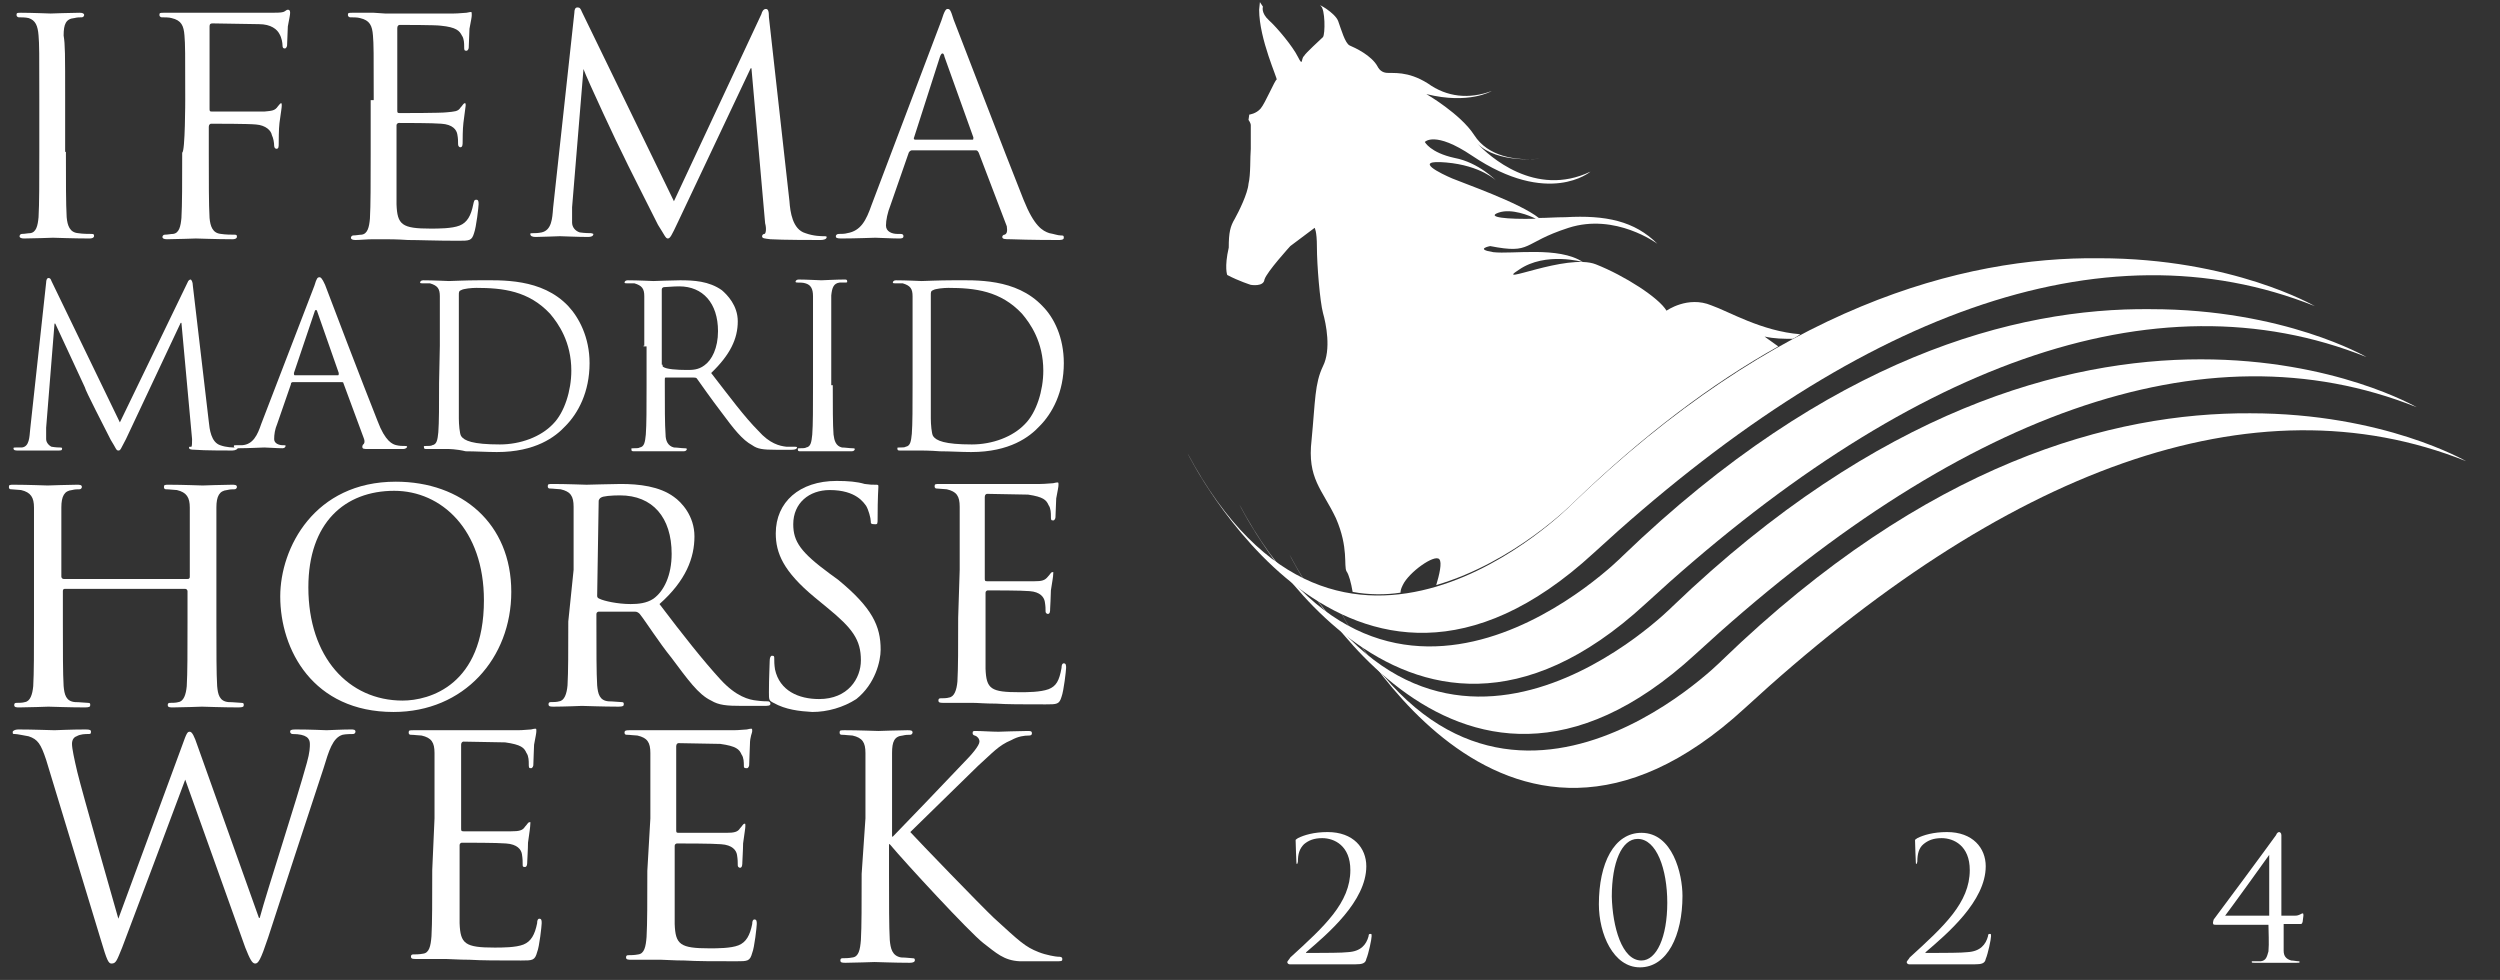
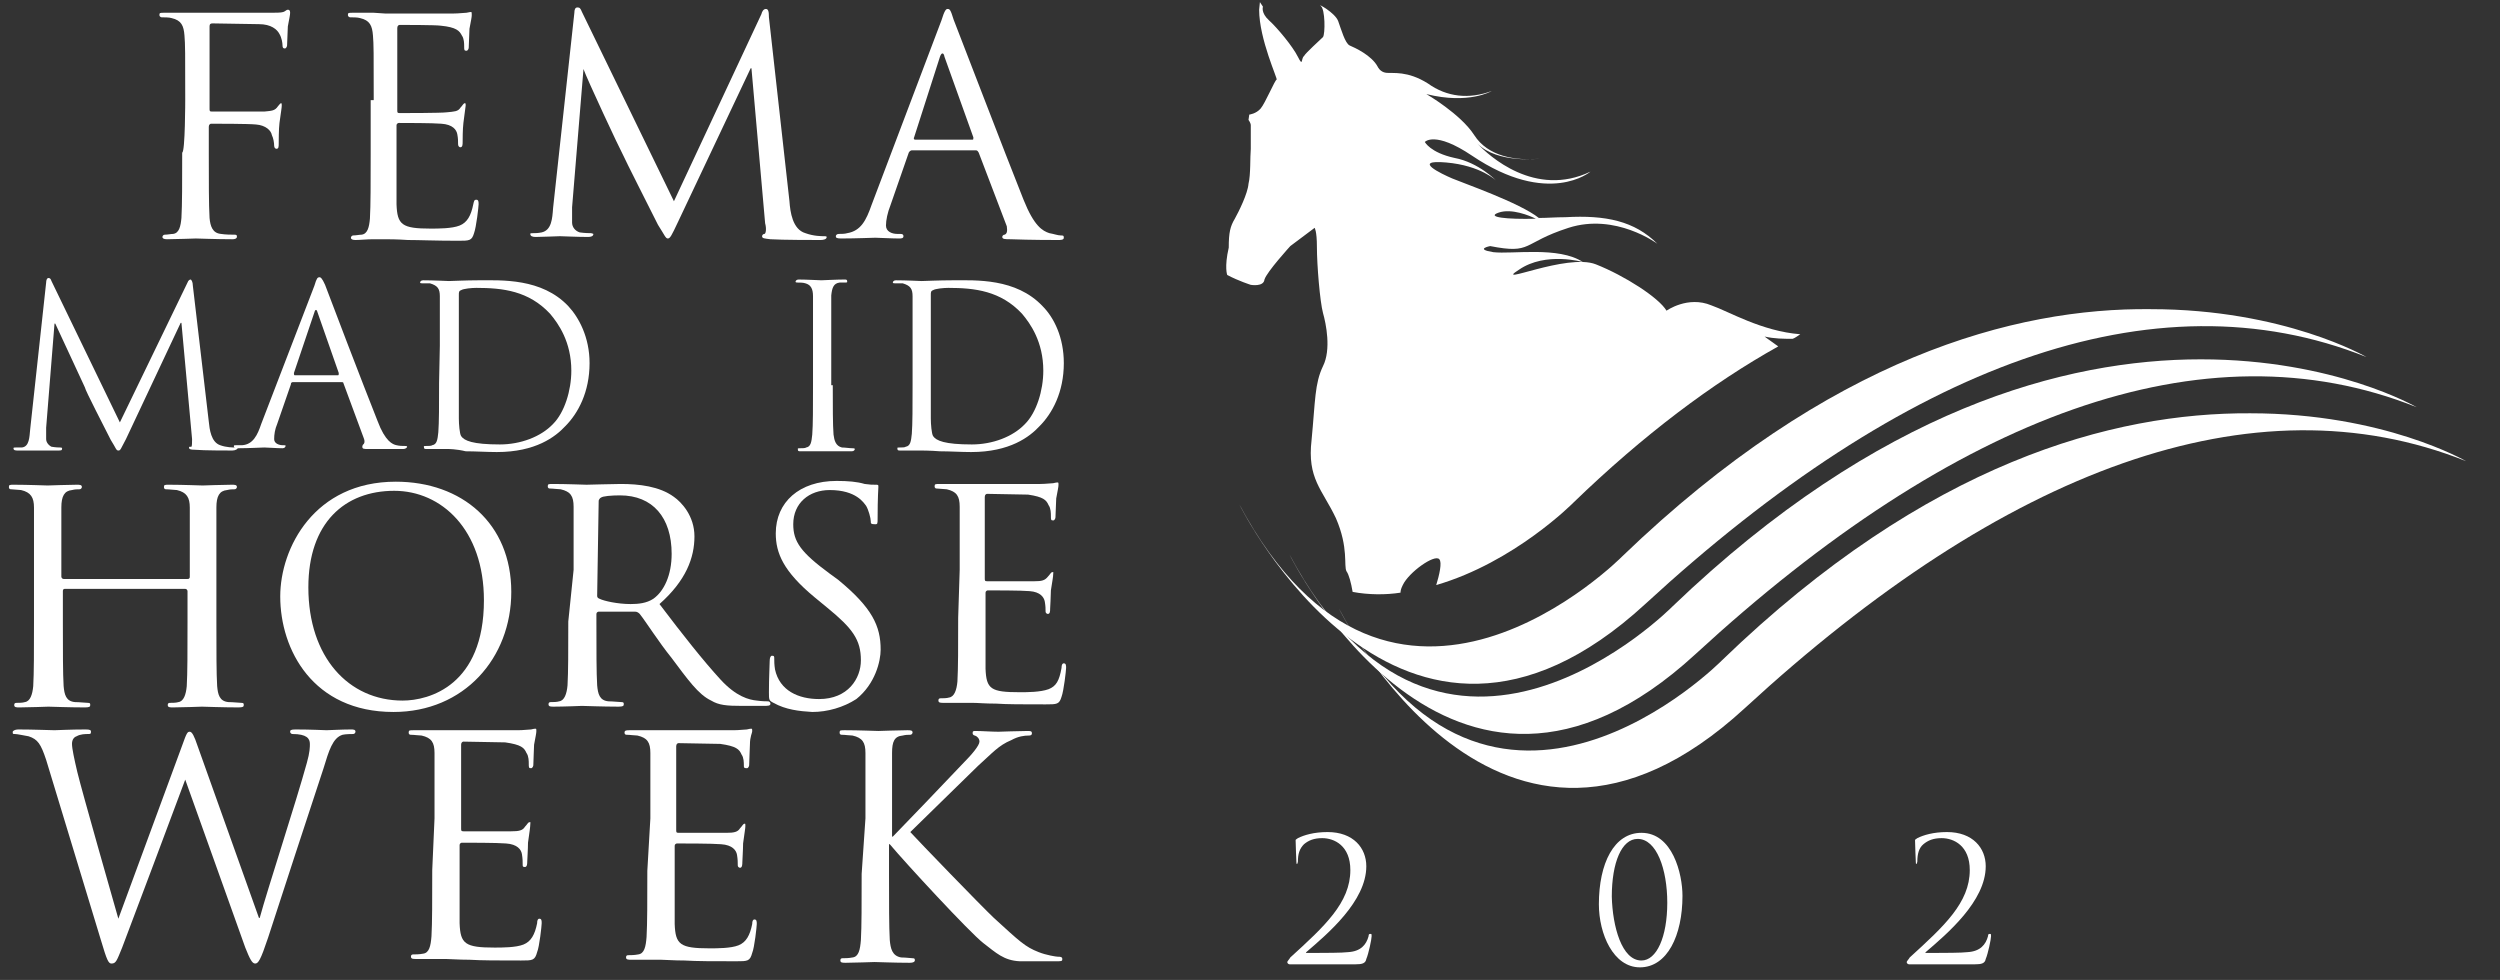
<svg xmlns="http://www.w3.org/2000/svg" width="100%" height="100%" viewBox="0 0 449 176" version="1.1" xml:space="preserve" style="fill-rule:evenodd;clip-rule:evenodd;stroke-linejoin:round;stroke-miterlimit:2;">
  <rect x="0" y="0" width="449" height="176" fill="#333333" stroke="none" />
  <g transform="matrix(1.365,0,0,1.365,-25.154,-13.543)">
    <g>
      <g>
        <path id="SVGID_1_" d="M245,96.8C245,96.8 214.7,127.6 194.6,90C194.6,90 215.7,132.8 248,103.1C282.1,71.7 314.9,59.4 342.9,70.6C342.9,70.6 332.1,64.3 314.5,64.3C296.5,64.2 272,70.7 245,96.8" style="fill:white;fill-rule:nonzero;" />
      </g>
    </g>
    <g>
      <g>
        <path id="SVGID_00000002378763789800557990000007091591515913734831_" d="M238.5,89.7C238.5,89.7 208.2,120.5 188.1,82.9C188.1,82.9 209.2,125.7 241.5,96C275.6,64.6 308.4,52.3 336.4,63.5C336.4,63.5 325.6,57.2 308,57.2C290.2,57.2 265.6,63.7 238.5,89.7" style="fill:white;fill-rule:nonzero;" />
      </g>
    </g>
    <g>
      <g>
        <path id="SVGID_00000041276042984591775100000006906099747435826571_" d="M231.9,83.1C231.9,83.1 201.6,113.9 181.5,76.3C181.5,76.3 202.6,119.1 234.9,89.4C269,58 301.8,45.7 329.8,56.9C329.8,56.9 319,50.6 301.4,50.6C283.6,50.4 259.1,56.9 231.9,83.1" style="fill:white;fill-rule:nonzero;" />
      </g>
    </g>
    <g>
      <g>
-         <path id="SVGID_00000119090371331183835330000006651642092074623160_" d="M225.1,76.4C225.1,76.4 194.8,107.2 174.7,69.6C174.7,69.6 195.8,112.4 228.1,82.7C262.2,51.3 295,39 323,50.2C323,50.2 312.2,43.9 294.6,43.9C276.7,43.7 252.2,50.2 225.1,76.4" style="fill:white;fill-rule:nonzero;" />
-       </g>
+         </g>
    </g>
    <g>
      <path d="M179.9,46.1C181.4,46.9 183,47.4 183,47.4C183,47.4 184.7,47.7 184.8,46.7C185.1,45.7 188.2,42.3 188.2,42.3C191,40.2 191.4,39.9 191.4,39.9C191.4,39.9 191.7,40.3 191.7,42.4C191.7,44.8 192.1,49.6 192.5,51.1C192.9,52.5 193.6,55.9 192.5,58.1C191.4,60.4 191.5,62.6 191,67.8C190.4,72.9 192.4,74.3 194.2,78.1C195.9,82 195.2,84.4 195.6,85.1C195.9,85.5 196.2,86.6 196.4,87.8C198.5,88.2 200.8,88.2 202.7,87.9C202.7,87.6 202.8,87.3 203,86.9C203.8,85.2 207.2,82.8 207.8,83.5C208.2,83.9 207.8,85.6 207.4,86.9C217.7,83.9 225.4,76.1 225.4,76.1C234.7,67.1 243.8,60.3 252.4,55.5C251.4,54.8 250.6,54.2 250.6,54.2C251.9,54.5 253.1,54.5 254.3,54.5C254.6,54.4 255,54.1 255.3,53.9C250.2,53.5 245.9,50.9 243.6,50.1C240.5,48.8 237.7,50.8 237.7,50.8C236.7,49.1 232.2,46.2 228.4,44.7C224.6,43.2 214.7,47.7 218.3,45.4C221.8,43 226.7,44.4 226.7,44.4C223.5,42.3 217.4,43.4 214.9,43.1C212.4,42.7 214.5,42.3 214.5,42.3C220.1,43.4 218.6,41.9 224.8,39.9C231,37.9 236.5,42 236.5,42C233.5,39 229.7,38.2 224.4,38.5C223.1,38.5 222,38.6 220.9,38.6C218.4,36.6 210.9,34 209.5,33.4C208.1,32.8 204.1,30.9 208.7,31.3C213.3,31.7 215.3,33.7 215.3,33.7C215.3,33.7 213,31.3 209.8,30.7C206.6,30 205.9,28.6 205.9,28.6C205.9,28.6 207.2,27.1 212.1,30.4C222.2,37.2 227.7,32.5 227.7,32.5C220.4,36 214.3,30.4 212.8,28.8C215.5,31.5 221,30.8 221,30.8C217.8,31.1 214.2,30.5 212.4,27.7C210.6,24.9 206.1,22.3 206.1,22.3C211.7,23.7 214.7,21.9 214.7,21.9C211.7,23 208.8,22.7 206.3,20.9C203.6,19.2 201.7,19.6 200.8,19.5C200,19.4 199.7,18.7 199.7,18.7C198.9,17.2 196.7,16.2 196,15.9C195.4,15.6 194.9,13.8 194.5,12.7C194.1,11.6 191.7,10.3 192.2,10.7C192.8,11.1 192.8,14.4 192.5,14.8C192.1,15.2 190.2,16.9 190,17.3C189.6,17.6 189.9,18.8 189.2,17.4C188.5,16 186.5,13.6 185.4,12.6C184.3,11.6 184.6,10.8 184.6,10.8L184.2,10.2L184.1,11.2C184.1,15.1 186.6,20.4 186.4,20.4C186.2,20.4 184.9,23.5 184.3,24.2C183.7,24.9 182.8,25 182.8,25L182.7,25.7C182.7,25.7 183,26.1 183,26.4L183,29.5C182.9,30.6 183,32.9 182.7,34.1C182.6,35.4 181.4,37.8 180.9,38.7C180.3,39.7 180.1,40.5 180.1,42.5C179.5,45.1 179.9,46.1 179.9,46.1M215.6,37.9C217.3,37.3 219.7,38.3 220.5,38.7C216.7,38.8 213.9,38.5 215.6,37.9" style="fill:white;fill-rule:nonzero;" />
    </g>
    <g>
      <path d="M45.9,65.4C46,66.4 46.2,68.1 47.4,68.5C48.2,68.8 49.1,68.8 49.4,68.8C49.5,68.8 49.7,68.8 49.7,68.9C49.7,69 49.4,69.2 49,69.2C48.3,69.2 45.2,69.2 44.1,69.1C43.4,69.1 43.3,69 43.3,68.8C43.3,68.7 43.3,68.7 43.6,68.7C43.7,68.7 43.7,68.1 43.7,67.7L42.3,52.4L42.2,52.4L35,67.7C34.3,69 34.3,69.2 34,69.2C33.7,69.2 33.7,68.9 33,67.8C32.3,66.4 29.6,61.2 29.6,60.9C29.3,60.3 26.1,53.3 25.7,52.5L25.6,52.5L24.5,66.2L24.5,67.7C24.5,68.1 24.8,68.5 25.2,68.7C25.8,68.8 26.2,68.8 26.3,68.8C26.4,68.8 26.6,68.8 26.6,68.9C26.6,69.2 26.5,69.2 26,69.2L20.8,69.2C20.5,69.2 20.2,69.2 20.2,68.9C20.2,68.8 20.3,68.8 20.5,68.8L21.3,68.8C22.3,68.7 22.3,67.4 22.4,66.4L24.5,47.1C24.5,46.8 24.6,46.5 24.8,46.5C25,46.5 25.1,46.6 25.2,46.9L34.2,65.5L43.1,47.1C43.2,46.8 43.4,46.7 43.5,46.7C43.6,46.7 43.8,47 43.8,47.5L45.9,65.4Z" style="fill:white;fill-rule:nonzero;" />
      <path d="M62.9,59.3C63,59.3 63,59.2 63,59L60.2,51C60.1,50.6 59.9,50.6 59.8,51L57.1,59C57.1,59.1 57.1,59.3 57.2,59.3L62.9,59.3ZM59.8,47.5C60.1,46.5 60.2,46.4 60.5,46.4C60.6,46.4 60.8,46.5 61.2,47.4C61.6,48.5 66.3,60.8 68.1,65.3C69.1,68 70.1,68.4 70.6,68.5C71,68.6 71.4,68.6 71.7,68.6C71.8,68.6 72,68.6 72,68.7C72,68.8 71.8,69 71.5,69L66.9,69C66.3,69 66.1,69 66.1,68.7C66.1,68.6 66.1,68.6 66.2,68.4C66.3,68.4 66.5,68.1 66.3,67.6L63.6,60.3C63.6,60.2 63.5,60.2 63.3,60.2L57,60.2C56.9,60.2 56.7,60.2 56.7,60.5L54.9,65.7C54.6,66.4 54.5,67.1 54.5,67.7C54.5,68.3 55.2,68.5 55.6,68.5L55.7,68.5C56,68.5 56,68.5 56,68.6C56,68.7 55.9,68.9 55.6,68.9C54.9,68.9 53.6,68.8 53.2,68.8C52.8,68.8 51.2,68.9 49.8,68.9C49.4,68.9 49.2,68.9 49.2,68.6C49.2,68.5 49.3,68.5 49.5,68.5L50.3,68.5C51.7,68.4 52.3,67.2 52.8,65.7L59.8,47.5Z" style="fill:white;fill-rule:nonzero;" />
      <path d="M78.8,48.7L78.8,65C78.8,65.7 78.9,67 79.1,67.3C79.5,67.9 80.6,68.4 84.2,68.4C86.9,68.4 89.6,67.4 91.2,65.7C92.7,64.2 93.6,61.3 93.6,58.7C93.6,54.9 91.9,52.5 90.8,51.2C88,48.2 84.6,47.8 81.1,47.8C80.5,47.8 79.4,47.9 79.1,48.1C78.8,48.2 78.8,48.4 78.8,48.7ZM76.3,55.4L76.3,48.9C76.3,47.9 76,47.5 75,47.2L74,47.2C73.9,47.2 73.7,47.2 73.7,47.1C73.7,47 73.8,46.8 74.1,46.8C75.5,46.8 77.3,46.9 77.5,46.9C77.8,46.9 79.8,46.8 81.4,46.8C84.4,46.8 89.7,46.5 93.2,50.2C94.6,51.7 96,54.3 96,57.7C96,61.5 94.5,64.3 92.8,66C91.5,67.4 88.9,69.4 83.8,69.4C82.5,69.4 81,69.3 79.7,69.3C78.5,69 77.4,69 77.4,69L74.6,69C74.3,69 74.2,69 74.2,68.7C74.2,68.6 74.2,68.6 74.5,68.6C74.8,68.6 75.2,68.6 75.3,68.5C75.9,68.4 76,67.8 76.1,66.8C76.2,65.5 76.2,63.3 76.2,60.3L76.3,55.4Z" style="fill:white;fill-rule:nonzero;" />
-       <path d="M105.6,57.9C105.6,58 105.6,58.2 105.7,58.2C106.1,58.5 107.5,58.6 108.8,58.6C109.5,58.6 110.3,58.6 111.1,58C112.1,57.3 112.9,55.7 112.9,53.5C112.9,49.8 110.9,47.6 107.8,47.6C107,47.6 106.1,47.7 105.8,47.7C105.7,47.7 105.5,47.8 105.5,48L105.5,57.9L105.6,57.9ZM103.2,55.4L103.2,48.9C103.2,47.9 102.9,47.5 101.9,47.2L100.9,47.2C100.8,47.2 100.6,47.2 100.6,47.1C100.6,47 100.7,46.8 101,46.8C102.4,46.8 104.2,46.9 104.4,46.9C104.7,46.9 106.9,46.8 107.9,46.8C109.7,46.8 111.7,46.9 113.4,48.1C114.1,48.7 115.5,50.1 115.5,52.2C115.5,54.5 114.5,56.6 112,59C114.4,62.1 116.4,64.8 118.2,66.6C119.7,68.3 121,68.6 121.9,68.7L123,68.7C123.1,68.7 123.3,68.7 123.3,68.8C123.3,68.9 123.2,69.1 122.6,69.1L120.5,69.1C118.8,69.1 118.1,69 117.4,68.5C116.1,67.8 115,66.4 113.3,64.1C112,62.4 110.6,60.4 110.1,59.7C110,59.6 109.8,59.6 109.7,59.6L106,59.6C105.9,59.6 105.9,59.7 105.9,59.9L105.9,60.6C105.9,63.4 105.9,65.8 106,67.1C106,67.9 106.3,68.6 107.1,68.8C107.5,68.8 108.1,68.9 108.5,68.9C108.6,68.9 108.8,68.9 108.8,69C108.8,69.1 108.7,69.3 108.4,69.3L101.9,69.3C101.6,69.3 101.5,69.3 101.5,69C101.5,68.9 101.5,68.9 101.8,68.9C102.1,68.9 102.5,68.9 102.6,68.8C103.2,68.7 103.3,68.1 103.4,67.1C103.5,65.8 103.5,63.6 103.5,60.6L103.5,55.5L103.1,55.5L103.1,55.4L103.2,55.4Z" style="fill:white;fill-rule:nonzero;" />
      <path d="M128,60.6C128,63.4 128,65.8 128.1,67.1C128.2,67.9 128.4,68.6 129.2,68.8C129.6,68.8 130.2,68.9 130.6,68.9C130.7,68.9 130.9,68.9 130.9,69C130.9,69.1 130.8,69.3 130.5,69.3L123.8,69.3C123.5,69.3 123.4,69.3 123.4,69C123.4,68.9 123.4,68.9 123.7,68.9C124,68.9 124.4,68.9 124.5,68.8C125.1,68.7 125.2,68.1 125.3,67.1C125.4,65.8 125.4,63.6 125.4,60.6L125.4,48.9C125.4,47.9 125.1,47.4 124.4,47.2C124.1,47.1 123.7,47.1 123.4,47.1C123.3,47.1 123.1,47.1 123.1,47C123.1,46.9 123.2,46.7 123.5,46.7C124.5,46.7 126.3,46.8 126.5,46.8C126.7,46.8 128.5,46.7 129.5,46.7C129.8,46.7 129.9,46.7 129.9,47C129.9,47.1 129.8,47.1 129.6,47.1L128.9,47.1C128.1,47.2 127.9,47.8 127.8,48.8L127.8,60.6L128,60.6Z" style="fill:white;fill-rule:nonzero;" />
      <path d="M140.9,48.7L140.9,65C140.9,65.7 141,67 141.2,67.3C141.6,67.9 142.7,68.4 146.3,68.4C149,68.4 151.7,67.4 153.3,65.7C154.8,64.2 155.7,61.3 155.7,58.7C155.7,54.9 154,52.5 152.9,51.2C150.1,48.2 146.7,47.8 143.2,47.8C142.6,47.8 141.5,47.9 141.2,48.1C140.9,48.2 140.9,48.4 140.9,48.7ZM138.5,60.5L138.5,48.9C138.5,47.9 138.2,47.5 137.2,47.2L136.2,47.2C136.1,47.2 135.9,47.2 135.9,47.1C135.9,47 136,46.8 136.3,46.8C137.7,46.8 139.5,46.9 139.7,46.9C140,46.9 142,46.8 143.8,46.8C146.8,46.8 152.1,46.5 155.6,50.2C157.1,51.7 158.4,54.3 158.4,57.7C158.4,61.5 156.9,64.3 155.2,66C153.9,67.4 151.3,69.4 146.2,69.4C144.9,69.4 143.4,69.3 142.1,69.3C140.8,69.2 139.7,69.2 139.7,69.2L136.9,69.2C136.6,69.2 136.5,69.2 136.5,68.9C136.5,68.8 136.5,68.8 136.8,68.8C137.1,68.8 137.5,68.8 137.6,68.7C138.2,68.6 138.3,68 138.4,67C138.5,65.7 138.5,63.5 138.5,60.5Z" style="fill:white;fill-rule:nonzero;" />
    </g>
    <g>
      <path d="M46.9,91.8C46.9,95.6 46.9,98.6 47,100.2C47.1,101.3 47.3,102.2 48.5,102.3C49.1,102.3 49.9,102.4 50.2,102.4C50.5,102.4 50.5,102.5 50.5,102.7C50.5,102.9 50.4,103 49.8,103C47.7,103 45.3,102.9 45,102.9C44.9,102.9 42.3,103 41.2,103C40.8,103 40.5,103 40.5,102.7C40.5,102.6 40.5,102.4 40.8,102.4C41.1,102.4 41.6,102.4 41.9,102.3C42.6,102.2 42.9,101.3 43,100.2C43.1,98.5 43.1,95.6 43.1,91.8L43.1,87.7C43.1,87.6 43,87.4 42.8,87.4L27,87.4C26.9,87.4 26.7,87.4 26.7,87.7L26.7,91.8C26.7,95.6 26.7,98.6 26.8,100.2C26.9,101.3 27.1,102.2 28.3,102.3C28.9,102.3 29.7,102.4 30,102.4C30.3,102.4 30.3,102.5 30.3,102.7C30.3,102.9 30.2,103 29.6,103C27.5,103 25.1,102.9 24.8,102.9C24.7,102.9 22.1,103 21,103C20.6,103 20.3,103 20.3,102.7C20.3,102.6 20.3,102.4 20.6,102.4C20.9,102.4 21.4,102.4 21.7,102.3C22.4,102.2 22.7,101.3 22.8,100.2C22.9,98.5 22.9,95.6 22.9,91.8L22.9,76.7C22.9,75.4 22.5,74.7 21.2,74.4C20.9,74.4 20.2,74.3 19.9,74.3C19.8,74.3 19.6,74.3 19.6,74C19.6,73.7 19.7,73.7 20.3,73.7C22,73.7 24.5,73.8 24.7,73.8C24.9,73.8 27.4,73.7 28.5,73.7C28.9,73.7 29.2,73.7 29.2,74C29.2,74.1 29.1,74.3 28.9,74.3C28.6,74.3 28.3,74.3 27.9,74.4C26.9,74.5 26.5,75.2 26.5,76.7L26.5,85.8C26.5,85.9 26.6,86.1 26.8,86.1L43.1,86.1C43.2,86.1 43.4,86.1 43.4,85.8L43.4,76.7C43.4,75.4 43,74.7 41.7,74.4C41.4,74.4 40.7,74.3 40.3,74.3C40.2,74.3 40,74.3 40,74C40,73.7 40.1,73.7 40.7,73.7C42.4,73.7 44.9,73.8 45.1,73.8C45.2,73.8 47.8,73.7 48.9,73.7C49.3,73.7 49.6,73.7 49.6,74C49.6,74.1 49.5,74.3 49.3,74.3C49,74.3 48.7,74.3 48.3,74.4C47.3,74.5 46.9,75.2 46.9,76.7L46.9,91.8Z" style="fill:white;fill-rule:nonzero;" />
      <path d="M71.4,102.1C74.9,102.1 82.1,100.1 82.1,88.9C82.1,79.6 76.5,74.5 70.3,74.5C63.8,74.5 59,78.7 59,87.2C59,96.4 64.3,102.1 71.4,102.1M70.5,73.3C79.2,73.3 85.7,78.8 85.7,87.8C85.7,96.5 79.5,103.6 70.2,103.6C59.6,103.6 55.3,95.4 55.3,88.4C55.3,82 59.8,73.3 70.5,73.3" style="fill:white;fill-rule:nonzero;" />
      <path d="M97,88.3C97,88.4 97,88.6 97.3,88.7C97.9,89 99.7,89.4 101.4,89.4C102.4,89.4 103.5,89.3 104.4,88.7C105.8,87.7 106.8,85.6 106.8,82.8C106.8,78 104.3,75.1 100,75.1C98.9,75.1 97.7,75.2 97.5,75.4C97.4,75.4 97.2,75.7 97.2,75.8L97,88.3ZM93.9,84.9L93.9,76.6C93.9,75.2 93.5,74.6 92.2,74.3C91.9,74.3 91.2,74.2 90.8,74.2C90.7,74.2 90.5,74.2 90.5,73.9C90.5,73.6 90.6,73.6 91.2,73.6C92.9,73.6 95.4,73.7 95.6,73.7C96,73.7 99,73.6 100.1,73.6C102.5,73.6 105.2,73.9 107.1,75.3C108.1,76 109.8,77.8 109.8,80.5C109.8,83.3 108.7,86.3 105.2,89.4C108.3,93.5 111,96.9 113.2,99.3C115.3,101.6 117,102 118,102.1C118.7,102.2 119.3,102.2 119.5,102.2C119.6,102.2 119.8,102.3 119.8,102.5C119.8,102.8 119.5,102.8 118.8,102.8L116.1,102.8C114,102.8 113,102.7 112,102.1C110.3,101.3 108.9,99.3 106.8,96.5C105.1,94.4 103.4,91.7 102.6,90.7C102.5,90.6 102.3,90.4 102,90.4L97.2,90.4C97.1,90.4 96.9,90.5 96.9,90.7L96.9,91.7C96.9,95.5 96.9,98.5 97,100.1C97.1,101.2 97.3,102.1 98.5,102.2C99.1,102.2 99.9,102.3 100.2,102.3C100.5,102.3 100.5,102.4 100.5,102.6C100.5,102.8 100.4,102.9 99.8,102.9C97.7,102.9 95.3,102.8 95,102.8C95,102.8 92.6,102.9 91.3,102.9C90.9,102.9 90.6,102.9 90.6,102.6C90.6,102.5 90.6,102.3 90.9,102.3C91.2,102.3 91.7,102.3 92,102.2C92.7,102.1 93,101.2 93.1,100.1C93.2,98.4 93.2,95.5 93.2,91.7L93.9,84.9Z" style="fill:white;fill-rule:nonzero;" />
      <path d="M120.2,102.4C119.6,102.1 119.6,102 119.6,101C119.6,99 119.7,97.5 119.7,96.9C119.7,96.5 119.8,96.2 120,96.2C120.3,96.2 120.3,96.3 120.3,96.6C120.3,96.9 120.3,97.4 120.4,98C121,100.8 123.5,101.9 126.2,101.9C130,101.9 131.7,99.2 131.7,96.8C131.7,94.1 130.6,92.6 127.3,89.9L125.6,88.5C121.5,85.1 120.5,82.7 120.5,80.1C120.5,76 123.6,73.2 128.5,73.2C130,73.2 131.2,73.3 132.2,73.6C132.9,73.7 133.2,73.7 133.6,73.7C134,73.7 134,73.7 134,74C134,74.1 133.9,75.4 133.9,78.1C133.9,78.8 133.9,78.9 133.6,78.9C133,78.9 133,78.8 133,78.5C133,78.1 132.7,77 132.4,76.5C132.1,76.1 131.1,74.4 127.6,74.4C124.9,74.4 122.8,76.1 122.8,78.9C122.8,81.2 123.8,82.6 127.6,85.4L128.7,86.2C133.2,89.9 134.3,92.3 134.3,95.4C134.3,96.9 133.6,99.9 131.1,101.9C129.4,103 127.3,103.6 125.3,103.6C123.6,103.5 121.8,103.3 120.2,102.4" style="fill:white;fill-rule:nonzero;" />
      <path d="M144.7,84.9L144.7,76.6C144.7,75.2 144.3,74.6 143,74.3C142.7,74.3 142,74.2 141.7,74.2C141.6,74.2 141.4,74.2 141.4,73.9C141.4,73.6 141.5,73.6 142.1,73.6L155.3,73.6C156,73.6 156.7,73.5 157,73.5C157.1,73.5 157.3,73.4 157.6,73.4C157.7,73.4 157.7,73.5 157.7,73.7C157.7,74 157.6,74.4 157.4,75.5C157.4,75.9 157.3,77.6 157.3,78C157.3,78.1 157.2,78.4 157,78.4C156.7,78.4 156.7,78.3 156.7,77.8C156.7,77.5 156.7,76.8 156.4,76.4C156.1,75.7 155.7,75.3 153.7,75C153,75 148.9,74.9 148.3,74.9C148.2,74.9 148,75 148,75.3L148,86C148,86.3 148,86.4 148.3,86.4L154.5,86.4C155.5,86.4 155.9,86.3 156.3,85.8C156.6,85.5 156.7,85.2 156.9,85.2C157.1,85.2 157,85.2 157,85.5C157,85.8 156.9,86.3 156.7,87.6C156.7,88.3 156.6,89.9 156.6,90C156.6,90.3 156.6,90.7 156.3,90.7C156.2,90.7 156,90.6 156,90.4C156,90 156,89.7 155.9,89.1C155.8,88.5 155.3,87.8 153.9,87.7C152.9,87.6 149,87.6 148.4,87.6C148.3,87.6 148.1,87.7 148.1,87.9L148.1,97.9C148.2,100.6 148.8,101 152.6,101C153.6,101 155.3,101 156.4,100.6C157.4,100.2 157.8,99.5 158.1,97.8C158.1,97.4 158.2,97.2 158.4,97.2C158.7,97.2 158.7,97.5 158.7,97.8C158.7,98.1 158.4,100.8 158.1,101.6C157.8,102.6 157.5,102.6 156,102.6C153,102.6 150.9,102.6 149.5,102.5C148,102.5 147.1,102.4 146.4,102.4L142.6,102.4C142.2,102.4 141.9,102.4 141.9,102.1C141.9,102 141.9,101.8 142.2,101.8C142.5,101.8 143,101.8 143.3,101.7C144,101.6 144.3,100.7 144.4,99.6C144.5,97.9 144.5,95 144.5,91.2L144.7,84.9Z" style="fill:white;fill-rule:nonzero;" />
    </g>
    <g>
      <path d="M52.5,130.7L52.6,130.7C53.6,127 57.4,115.4 58.8,110.3C59.2,108.9 59.2,108.2 59.2,107.8C59.2,107.1 58.8,106.5 56.9,106.5C56.8,106.5 56.6,106.4 56.6,106.2C56.6,106 56.7,105.9 57.3,105.9C59.4,105.9 61.1,106 61.4,106C61.7,106 63.4,105.9 64.6,105.9C64.9,105.9 65.2,105.9 65.2,106.2C65.2,106.3 65.1,106.5 64.9,106.5C64.8,106.5 63.9,106.5 63.5,106.6C62.2,107 61.7,108.7 61,111C59.3,116.1 55.2,128.7 53.7,133.3C52.7,136.3 52.4,136.7 52,136.7C51.6,136.7 51.3,136.1 50.7,134.6L42.8,112.5C41.4,116.3 35.9,130.9 34.5,134.6C33.8,136.3 33.7,136.7 33.1,136.7C32.7,136.7 32.5,136.3 31.7,133.6L24.5,109.9C23.8,107.8 23.4,107.2 22.2,106.8C21.6,106.7 20.7,106.5 20.4,106.5C20.1,106.5 20.1,106.5 20.1,106.2C20.1,106.1 20.4,105.9 20.8,105.9C22.9,105.9 25,106 25.6,106C25.9,106 27.7,105.9 29.7,105.9C30.3,105.9 30.4,106 30.4,106.2C30.4,106.5 30.3,106.5 30,106.5C29.7,106.5 29,106.5 28.5,106.8C28.2,106.9 27.9,107.2 27.9,107.8C27.9,108.4 28.2,109.8 28.6,111.5C29.2,114 33.4,128.7 34,130.8L42.4,108C43,106.3 43.1,106.2 43.4,106.2C43.7,106.2 44,106.8 44.4,108L52.5,130.7Z" style="fill:white;fill-rule:nonzero;" />
      <path d="M75.6,117.6L75.6,109C75.6,107.6 75.2,107 73.9,106.7C73.6,106.7 72.9,106.6 72.5,106.6C72.4,106.6 72.2,106.6 72.2,106.3C72.2,106 72.3,106 72.9,106L86.6,106C87.3,106 88,105.9 88.3,105.9C88.4,105.9 88.6,105.8 88.9,105.8C89,105.8 89,105.9 89,106.1C89,106.4 88.9,106.8 88.7,107.9C88.7,108.3 88.6,110 88.6,110.6C88.6,110.7 88.5,111 88.3,111C88,111 88,110.9 88,110.4C88,110.1 88,109.4 87.7,109C87.4,108.3 87,107.9 84.9,107.6C84.2,107.6 79.8,107.5 79.4,107.5C79.3,107.5 79.1,107.6 79.1,107.9L79.1,118.9C79.1,119.2 79.1,119.3 79.4,119.3L85.7,119.3C86.7,119.3 87.2,119.2 87.5,118.7C87.8,118.4 87.9,118.1 88.1,118.1C88.3,118.1 88.2,118.1 88.2,118.4C88.2,118.7 88.1,119.4 87.9,120.8C87.9,121.6 87.8,123.1 87.8,123.3C87.8,123.5 87.8,124 87.5,124C87.2,124 87.2,123.9 87.2,123.7C87.2,123.3 87.2,122.9 87.1,122.3C87,121.7 86.5,121 85,120.9C83.9,120.8 79.9,120.8 79.2,120.8C79.1,120.8 78.9,120.9 78.9,121.1L78.9,131.4C79,134.1 79.6,134.6 83.5,134.6C84.5,134.6 86.3,134.6 87.3,134.2C88.3,133.8 88.8,132.9 89.1,131.4C89.1,131 89.2,130.8 89.4,130.8C89.7,130.8 89.7,131.1 89.7,131.4C89.7,131.7 89.4,134.5 89.1,135.2C88.8,136.3 88.5,136.3 87,136.3C84,136.3 81.8,136.3 80.2,136.2C78.7,136.2 77.7,136.1 77.1,136.1L73.2,136.1C72.8,136.1 72.5,136.1 72.5,135.8C72.5,135.7 72.5,135.5 72.8,135.5C73.1,135.5 73.6,135.5 74.1,135.4C74.9,135.3 75.1,134.4 75.2,133.1C75.3,131.4 75.3,128.3 75.3,124.4L75.6,117.6Z" style="fill:white;fill-rule:nonzero;" />
      <path d="M104,117.6L104,109C104,107.6 103.6,107 102.3,106.7C102,106.7 101.3,106.6 100.9,106.6C100.8,106.6 100.6,106.6 100.6,106.3C100.6,106 100.9,106 101.3,106L115,106C115.7,106 116.4,105.9 116.7,105.9C116.8,105.9 117,105.8 117.3,105.8C117.4,105.8 117.4,105.9 117.4,106.1C117.4,106.4 117.1,106.8 117.1,107.9C117.1,108.3 117,110 117,110.6C117,110.7 116.9,111 116.7,111C116.3,111 116.3,110.9 116.3,110.6C116.3,110.3 116.3,109.6 116,109.2C115.7,108.5 115.3,108.1 113.2,107.8C112.5,107.8 108.1,107.7 107.7,107.7C107.6,107.7 107.4,107.8 107.4,108.1L107.4,119.1C107.4,119.4 107.4,119.5 107.7,119.5L114,119.5C115,119.5 115.5,119.4 115.8,118.9C116.1,118.6 116.2,118.3 116.4,118.3C116.5,118.3 116.5,118.3 116.5,118.6C116.5,118.9 116.4,119.4 116.2,120.9C116.2,121.7 116.1,123.2 116.1,123.4C116.1,123.6 116.1,124.1 115.8,124.1C115.7,124.1 115.5,124 115.5,123.8C115.5,123.4 115.5,123 115.4,122.4C115.3,121.8 114.8,121.1 113.3,121C112.2,120.9 108.2,120.9 107.5,120.9C107.4,120.9 107.2,121 107.2,121.2L107.2,131.5C107.3,134.2 107.9,134.7 111.8,134.7C112.8,134.7 114.6,134.7 115.6,134.3C116.6,133.9 117.1,133 117.4,131.5C117.4,131.1 117.5,130.9 117.7,130.9C118,130.9 118,131.2 118,131.5C118,131.8 117.7,134.6 117.4,135.3C117.1,136.4 116.8,136.4 115.3,136.4C112.3,136.4 110.1,136.4 108.5,136.3C107,136.3 106,136.2 105.4,136.2L101.5,136.2C101.1,136.2 100.8,136.2 100.8,135.9C100.8,135.8 100.8,135.6 101.1,135.6C101.4,135.6 101.9,135.6 102.4,135.5C103.2,135.4 103.4,134.5 103.5,133.2C103.6,131.5 103.6,128.4 103.6,124.5L104,117.6Z" style="fill:white;fill-rule:nonzero;" />
      <path d="M132.3,117.6L132.3,109C132.3,107.6 131.9,107 130.6,106.7C130.3,106.7 129.6,106.6 129.2,106.6C129.1,106.6 128.9,106.6 128.9,106.3C128.9,106 129,106 129.6,106C131.4,106 133.7,106.1 134,106.1C134.3,106.1 136.7,106 137.8,106C138.2,106 138.5,106 138.5,106.3C138.5,106.4 138.4,106.6 138.2,106.6C137.9,106.6 137.6,106.6 137.2,106.7C136.1,106.8 135.8,107.5 135.8,109L135.8,120L135.9,120C136.6,119.3 143.8,111.8 145.2,110.3C146.3,109.2 147.3,108 147.3,107.5C147.3,107.1 147,106.8 146.7,106.7C146.6,106.7 146.4,106.6 146.4,106.4C146.4,106.1 146.5,106.1 146.8,106.1C147.6,106.1 148.9,106.2 149.8,106.2C149.9,106.2 152.6,106.1 153.6,106.1C154,106.1 154.2,106.1 154.2,106.4C154.2,106.5 154.2,106.7 153.8,106.7C153.2,106.7 152.4,106.8 151.5,107.3C149.8,108 149,109 147.1,110.7C146.1,111.7 139.2,118.4 138.2,119.4C139.2,120.5 147.5,129.1 149.2,130.7C152.6,133.8 153.3,134.5 155.1,135.2C156.1,135.6 157.4,135.8 157.6,135.8C157.9,135.8 158.2,135.8 158.2,136.1C158.2,136.4 158.1,136.4 157.4,136.4L152.6,136.4C150.5,136.3 149.5,135.3 147.8,134C146,132.6 137.5,123.4 135.5,121L135.4,121L135.4,124.9C135.4,128.7 135.4,131.9 135.5,133.6C135.6,134.7 135.8,135.7 137,135.9C137.6,135.9 138.3,136 138.5,136C138.8,136 138.8,136.1 138.8,136.3C138.8,136.4 138.7,136.6 138.1,136.6C136.1,136.6 133.9,136.5 133.5,136.5C133.2,136.5 130.8,136.6 129.7,136.6C129.3,136.6 129,136.6 129,136.3C129,136.2 129,136 129.3,136C129.6,136 130.1,136 130.6,135.9C131.4,135.8 131.6,134.9 131.7,133.6C131.8,131.9 131.8,128.8 131.8,124.9L132.3,117.6Z" style="fill:white;fill-rule:nonzero;" />
    </g>
    <g>
-       <path d="M27.1,29.9C27.1,33.7 27.1,36.8 27.2,38.5C27.3,39.6 27.6,40.5 28.7,40.6C29.3,40.7 30.1,40.7 30.5,40.7C30.8,40.7 30.8,40.8 30.8,41C30.8,41.1 30.7,41.3 30.2,41.3C28.1,41.3 25.6,41.2 25.4,41.2C25.3,41.2 22.7,41.3 21.6,41.3C21.2,41.3 21,41.2 21,41C21,40.9 21.1,40.7 21.3,40.7C21.7,40.7 22.1,40.6 22.4,40.6C23.2,40.5 23.4,39.6 23.5,38.5C23.6,36.8 23.6,33.7 23.6,29.9L23.6,23C23.6,16.8 23.6,15.8 23.5,14.6C23.4,13.3 23.1,12.6 22.2,12.3C21.8,12.2 21.2,12.2 20.9,12.2C20.8,12.2 20.6,12.1 20.6,11.9C20.6,11.6 20.7,11.6 21.2,11.6C22.5,11.6 25,11.7 25.1,11.7C25.2,11.7 27.8,11.6 28.9,11.6C29.3,11.6 29.5,11.7 29.5,11.9C29.5,12 29.4,12.2 29.2,12.2C28.9,12.2 28.6,12.2 28.2,12.3C27.1,12.4 26.8,13.1 26.8,14.6C27,15.8 27,16.9 27,23L27,29.9L27.1,29.9Z" style="fill:white;fill-rule:nonzero;" />
      <path d="M42.8,23C42.8,16.8 42.8,15.8 42.7,14.6C42.6,13.3 42.3,12.6 41,12.3C40.7,12.2 40,12.2 39.7,12.2C39.6,12.2 39.4,12.1 39.4,11.9C39.4,11.6 39.5,11.6 40,11.6L54,11.6C54.7,11.6 55.4,11.6 55.7,11.5C56,11.4 56.1,11.2 56.3,11.2C56.5,11.2 56.6,11.3 56.6,11.6C56.6,11.9 56.5,12.3 56.3,13.4C56.3,13.8 56.2,15.5 56.2,15.9C56.2,16 56.1,16.3 55.9,16.3C55.7,16.3 55.6,16.2 55.6,15.9C55.6,15.6 55.5,14.9 55.2,14.4C54.9,13.8 54.1,13.1 52.5,13.1L46.4,13C46.1,13 46,13.1 46,13.4L46,24.2C46,24.5 46,24.6 46.3,24.6L53.2,24.6C54.2,24.5 54.6,24.5 55,23.9C55.1,23.8 55.3,23.5 55.4,23.5C55.5,23.5 55.5,23.6 55.5,23.8C55.5,24.1 55.4,24.6 55.2,26.1C55.1,26.9 55.1,28.5 55.1,28.8C55.1,29.2 55.1,29.5 54.8,29.5C54.7,29.5 54.5,29.4 54.5,29.1C54.5,28.7 54.4,28.1 54.2,27.7C54.1,27.1 53.4,26.4 52.1,26.3C51.1,26.2 46.9,26.2 46.2,26.2C46.1,26.2 45.9,26.3 45.9,26.6L45.9,30C45.9,33.8 45.9,36.9 46,38.6C46.1,39.7 46.4,40.6 47.5,40.7C48.1,40.8 48.9,40.8 49.3,40.8C49.6,40.8 49.6,40.9 49.6,41.1C49.6,41.2 49.5,41.4 49,41.4C46.9,41.4 44.4,41.3 44.2,41.3C44,41.3 41.5,41.4 40.4,41.4C40,41.4 39.8,41.3 39.8,41.1C39.8,41 39.9,40.8 40.1,40.8C40.5,40.8 40.9,40.7 41.2,40.7C42,40.6 42.2,39.7 42.3,38.6C42.4,36.9 42.4,33.8 42.4,30C42.8,29.9 42.8,23 42.8,23Z" style="fill:white;fill-rule:nonzero;" />
      <path d="M67.6,23C67.6,16.8 67.6,15.8 67.5,14.6C67.4,13.3 67.1,12.6 65.8,12.3C65.5,12.2 64.8,12.2 64.5,12.2C64.4,12.2 64.2,12.1 64.2,11.9C64.2,11.6 64.3,11.6 64.8,11.6L67.6,11.6L69.1,11.7L78.1,11.7C78.8,11.7 79.5,11.6 79.8,11.6C79.9,11.6 80.2,11.5 80.4,11.5C80.5,11.5 80.5,11.6 80.5,11.9C80.5,12.2 80.4,12.6 80.2,13.7C80.2,14.1 80.1,15.8 80.1,16.2C80.1,16.3 80,16.6 79.8,16.6C79.5,16.6 79.5,16.5 79.5,16C79.5,15.7 79.5,15 79.2,14.6C78.9,14 78.5,13.5 76.4,13.3C75.7,13.2 71.5,13.2 71,13.2C70.9,13.2 70.7,13.3 70.7,13.6L70.7,24.4C70.7,24.7 70.7,24.8 71,24.8C71.6,24.8 76.4,24.8 77.2,24.7C78.2,24.6 78.7,24.6 79,24.1C79.3,23.8 79.4,23.5 79.6,23.5C79.7,23.5 79.7,23.6 79.7,23.8C79.7,23.9 79.6,24.6 79.4,26.1C79.3,26.9 79.3,28.4 79.3,28.6C79.3,28.9 79.3,29.3 79,29.3C78.9,29.3 78.7,29.2 78.7,28.9C78.7,28.5 78.7,28.1 78.6,27.6C78.5,27 78,26.3 76.5,26.2C75.4,26.1 71.6,26.1 70.9,26.1C70.8,26.1 70.6,26.2 70.6,26.4L70.6,36.8C70.7,39.5 71.3,40 75.1,40C76.1,40 77.9,40 78.9,39.6C79.9,39.2 80.4,38.3 80.7,36.8C80.8,36.4 80.8,36.2 81.1,36.2C81.4,36.2 81.4,36.5 81.4,36.8C81.4,37.1 81.1,39.8 80.8,40.6C80.5,41.6 80.2,41.6 78.7,41.6C75.7,41.6 73.6,41.5 72.1,41.5C70.6,41.4 69.6,41.4 69,41.4L67.5,41.4C66.7,41.4 65.8,41.5 65.2,41.5C64.8,41.5 64.6,41.4 64.6,41.2C64.6,41.1 64.7,40.9 64.9,40.9C65.3,40.9 65.7,40.8 66,40.8C66.8,40.7 67,39.8 67.1,38.7C67.2,37 67.2,33.9 67.2,30.1L67.2,23.1L67.6,23.1L67.6,23Z" style="fill:white;fill-rule:nonzero;" />
      <path d="M122.3,36.4C122.4,37.8 122.7,40.1 124.4,40.6C125.5,41 126.5,41 126.9,41C127,41 127.2,41 127.2,41.1C127.2,41.4 126.8,41.5 126.4,41.5C125.6,41.5 121.3,41.5 119.8,41.4C119,41.3 118.7,41.3 118.7,41C118.7,40.9 118.8,40.7 119,40.7C119.2,40.7 119.3,40 119.1,39.3L117.3,18.9L117.2,18.9L107.6,39.2C106.8,40.9 106.6,41.3 106.3,41.3C106,41.3 105.9,40.9 105,39.5C104,37.5 100.6,30.8 100.4,30.3C100,29.6 95.6,20.2 95.2,19L93.7,37.2L93.7,39.2C93.7,39.8 94.1,40.3 94.7,40.5C95.4,40.6 96,40.6 96.2,40.6C96.3,40.6 96.5,40.7 96.5,40.7C96.5,41 96.2,41.1 95.8,41.1C94.4,41.1 92.4,41 92.1,41C91.7,41 89.8,41.1 88.9,41.1C88.5,41.1 88.2,41 88.2,40.7C88.2,40.6 88.3,40.6 88.6,40.6C88.9,40.6 89.2,40.6 89.7,40.5C91,40.2 91.1,38.7 91.2,37.3L94,11.6C94,11.2 94.1,10.9 94.4,10.9C94.7,10.9 94.8,11 95,11.5L107.1,36.4L118.6,11.8C118.7,11.4 118.9,11.1 119.2,11.1C119.5,11.1 119.6,11.4 119.6,12.2L122.3,36.4Z" style="fill:white;fill-rule:nonzero;" />
      <path d="M142.3,12.6C142.7,11.3 142.9,11.1 143.1,11.1C143.4,11.1 143.5,11.2 143.9,12.5C144.5,14 150.7,30.2 153.1,36.2C154.5,39.7 155.6,40.3 156.5,40.6C157.1,40.7 157.6,40.9 158,40.9C158.3,40.9 158.4,40.9 158.4,41.2C158.4,41.5 158,41.5 157.6,41.5C157,41.5 154.1,41.5 151.4,41.4C150.7,41.4 150.3,41.4 150.3,41.1C150.3,41 150.4,40.8 150.6,40.8C150.9,40.7 151,40.4 150.9,39.7L147.2,30C147.1,29.9 147.1,29.7 146.8,29.7L138.4,29.7C138.3,29.7 138.1,29.8 138,30L135.6,36.9C135.2,37.9 135,38.9 135,39.6C135,40.4 135.8,40.7 136.5,40.7L136.9,40.7C137.2,40.7 137.3,40.8 137.3,41C137.3,41.3 137,41.3 136.7,41.3C135.7,41.3 134,41.2 133.6,41.2C133.2,41.2 131.1,41.3 129.1,41.3C128.5,41.3 128.4,41.2 128.4,41C128.4,40.9 128.5,40.7 128.8,40.7C129.1,40.7 129.6,40.7 129.9,40.6C131.7,40.3 132.4,38.9 133.1,36.9L142.3,12.6ZM146.4,28.3C146.5,28.3 146.5,28.2 146.5,28L142.7,17.4C142.6,16.8 142.3,16.8 142.1,17.4L138.7,28C138.6,28.1 138.7,28.3 138.8,28.3L146.4,28.3Z" style="fill:white;fill-rule:nonzero;" />
    </g>
    <g>
      <path d="M188.1,136.8C188,136.8 187.8,136.7 187.8,136.5C187.8,136.4 188.1,136.1 188.2,135.9C192.7,131.8 196.1,128.7 196.1,124.4C196.1,121.2 194,120.2 192.4,120.2C191.3,120.2 190.6,120.5 190,121C189.4,121.6 189.2,122.3 189.2,123.3C189.2,123.4 189.1,123.6 189.1,123.6C189,123.6 189,123.5 189,123.3C189,123.2 188.9,121.2 188.9,120.5C188.9,120.4 188.9,120.4 189.2,120.2C190,119.8 191.3,119.4 193.1,119.4C196.5,119.4 198.2,121.5 198.2,123.9C198.2,128.5 193.1,132.8 190.3,135.2C190.2,135.3 190.3,135.3 190.3,135.3L192,135.3C192.4,135.3 195.1,135.3 195.8,135.2C197.5,135.1 198.2,134.2 198.5,133.1C198.5,132.8 198.6,132.8 198.8,132.8C198.9,132.8 198.9,132.9 198.9,133.1C198.9,133.5 198.5,135.4 198.2,136.1C198.1,136.7 197.6,136.8 196.8,136.8L188.1,136.8Z" style="fill:white;fill-rule:nonzero;" />
      <path d="M234.4,119.5C238.5,119.5 239.8,124.9 239.8,127.8C239.8,133 237.8,137.2 234.2,137.2C230.7,137.2 228.8,132.8 228.8,128.9C228.8,123.5 230.8,119.5 234.4,119.5ZM234.4,136.3C236.4,136.3 237.8,133.2 237.8,128.7C237.8,124.3 236.4,120.3 233.9,120.3C231.8,120.3 230.5,123.4 230.5,127.9C230.6,131.8 231.8,136.3 234.4,136.3Z" style="fill:white;fill-rule:nonzero;" />
      <path d="M269.6,136.8C269.5,136.8 269.3,136.7 269.3,136.5C269.3,136.4 269.6,136.1 269.7,135.9C274.2,131.8 277.6,128.7 277.6,124.4C277.6,121.2 275.5,120.2 273.9,120.2C272.8,120.2 272.1,120.5 271.5,121C270.9,121.5 270.7,122.3 270.7,123.3C270.7,123.4 270.6,123.6 270.6,123.6C270.5,123.6 270.5,123.5 270.5,123.3C270.5,123.2 270.4,121.2 270.4,120.5C270.4,120.4 270.4,120.4 270.7,120.2C271.5,119.8 272.8,119.4 274.6,119.4C278,119.4 279.7,121.5 279.7,123.9C279.7,128.5 274.6,132.8 271.8,135.2C271.7,135.3 271.8,135.3 271.8,135.3L273.5,135.3C273.9,135.3 276.6,135.3 277.3,135.2C279,135.1 279.7,134.2 280,133.1C280,132.8 280.1,132.8 280.3,132.8C280.4,132.8 280.4,132.9 280.4,133.1C280.4,133.5 280,135.4 279.7,136.1C279.6,136.7 279.1,136.8 278.3,136.8L269.6,136.8Z" style="fill:white;fill-rule:nonzero;" />
-       <path d="M318.6,130.4L320.4,130.4C321,130.4 321.2,130.1 321.4,130.1C321.5,130.1 321.5,130.2 321.5,130.4C321.5,130.6 321.4,131 321.4,131.2C321.3,131.5 321.3,131.5 321,131.5L318.9,131.5L318.9,135C318.9,135.7 319.2,136.1 319.9,136.3C320.2,136.3 320.6,136.4 320.9,136.4C321,136.4 321,136.5 321,136.5C321,136.6 320.9,136.6 320.6,136.6L315.1,136.6C314.8,136.6 314.7,136.6 314.7,136.5C314.7,136.4 314.7,136.4 314.8,136.4L315.9,136.4C316.6,136.3 316.7,135.8 316.9,135.1C317,134.1 316.9,132.4 316.9,131.6L310,131.6C309.7,131.6 309.6,131.6 309.6,131.3C309.6,131.2 309.7,130.9 309.7,130.9C309.8,130.8 317.2,120.8 317.9,119.8C318,119.5 318.2,119.4 318.3,119.4C318.4,119.4 318.6,119.5 318.6,119.8L318.6,130.4ZM317,122.4C316.6,123 311.6,129.9 311.2,130.4L317,130.4L317,122.4Z" style="fill:white;fill-rule:nonzero;" />
    </g>
  </g>
</svg>